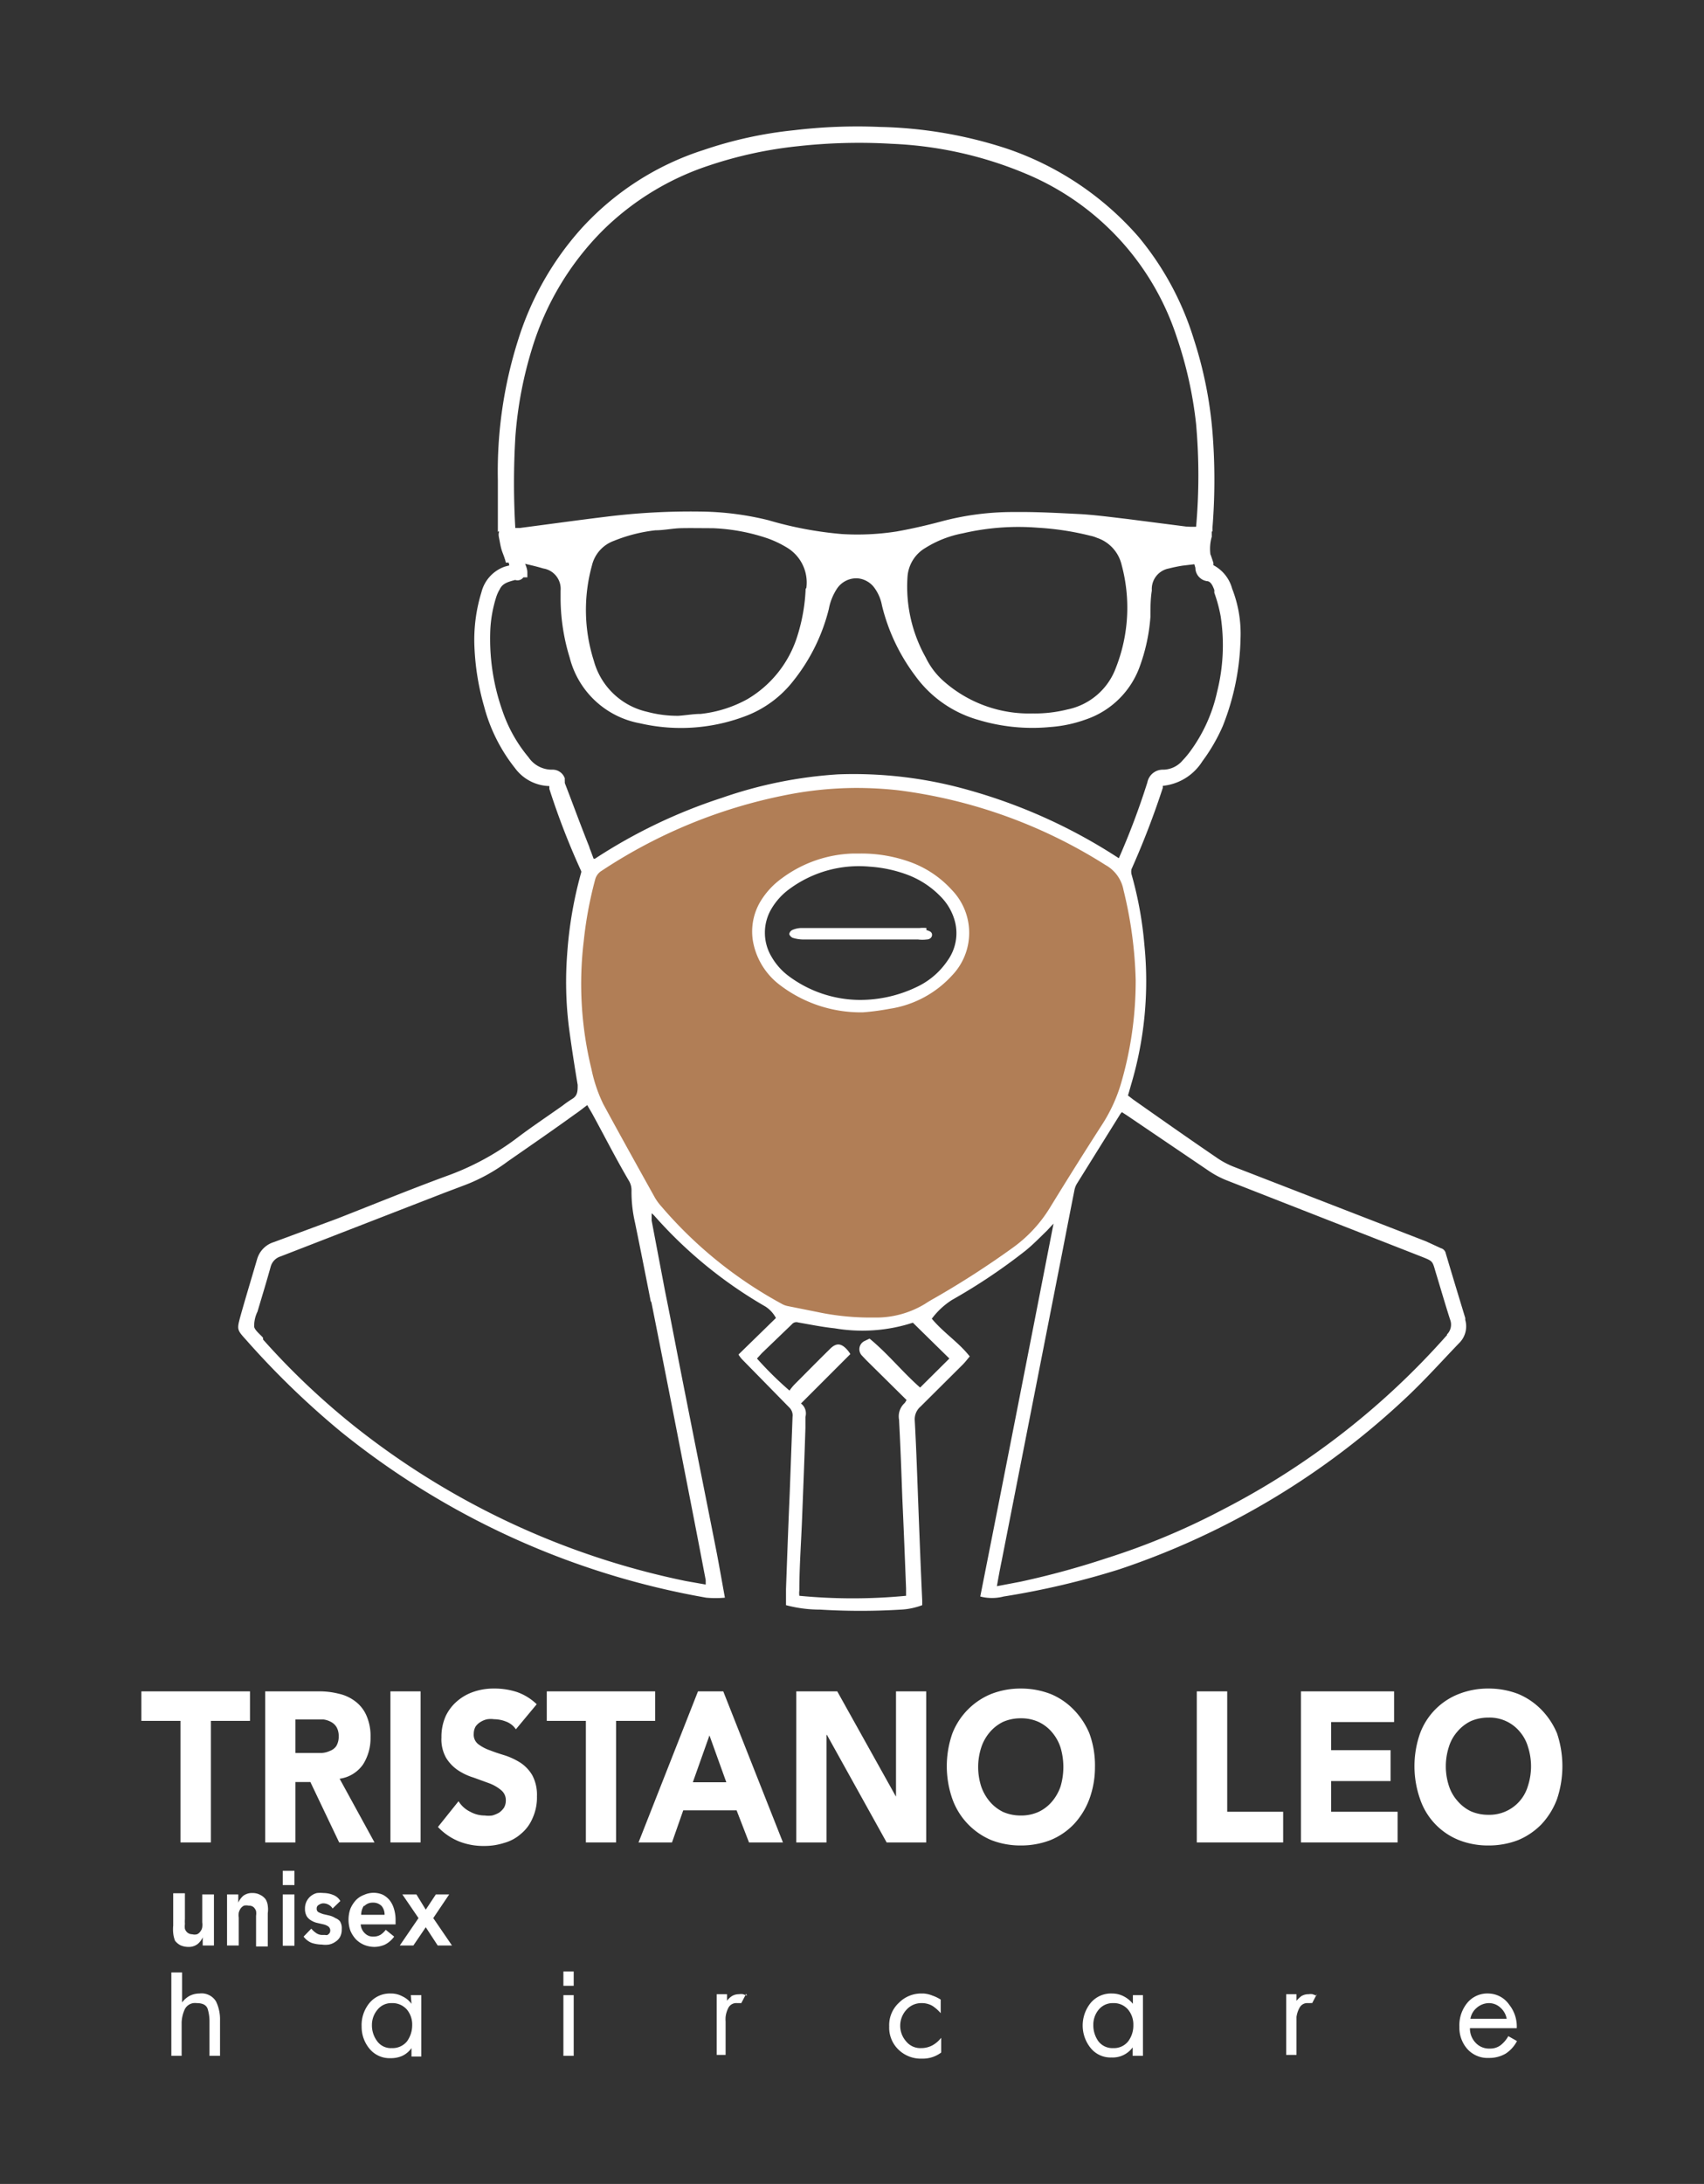
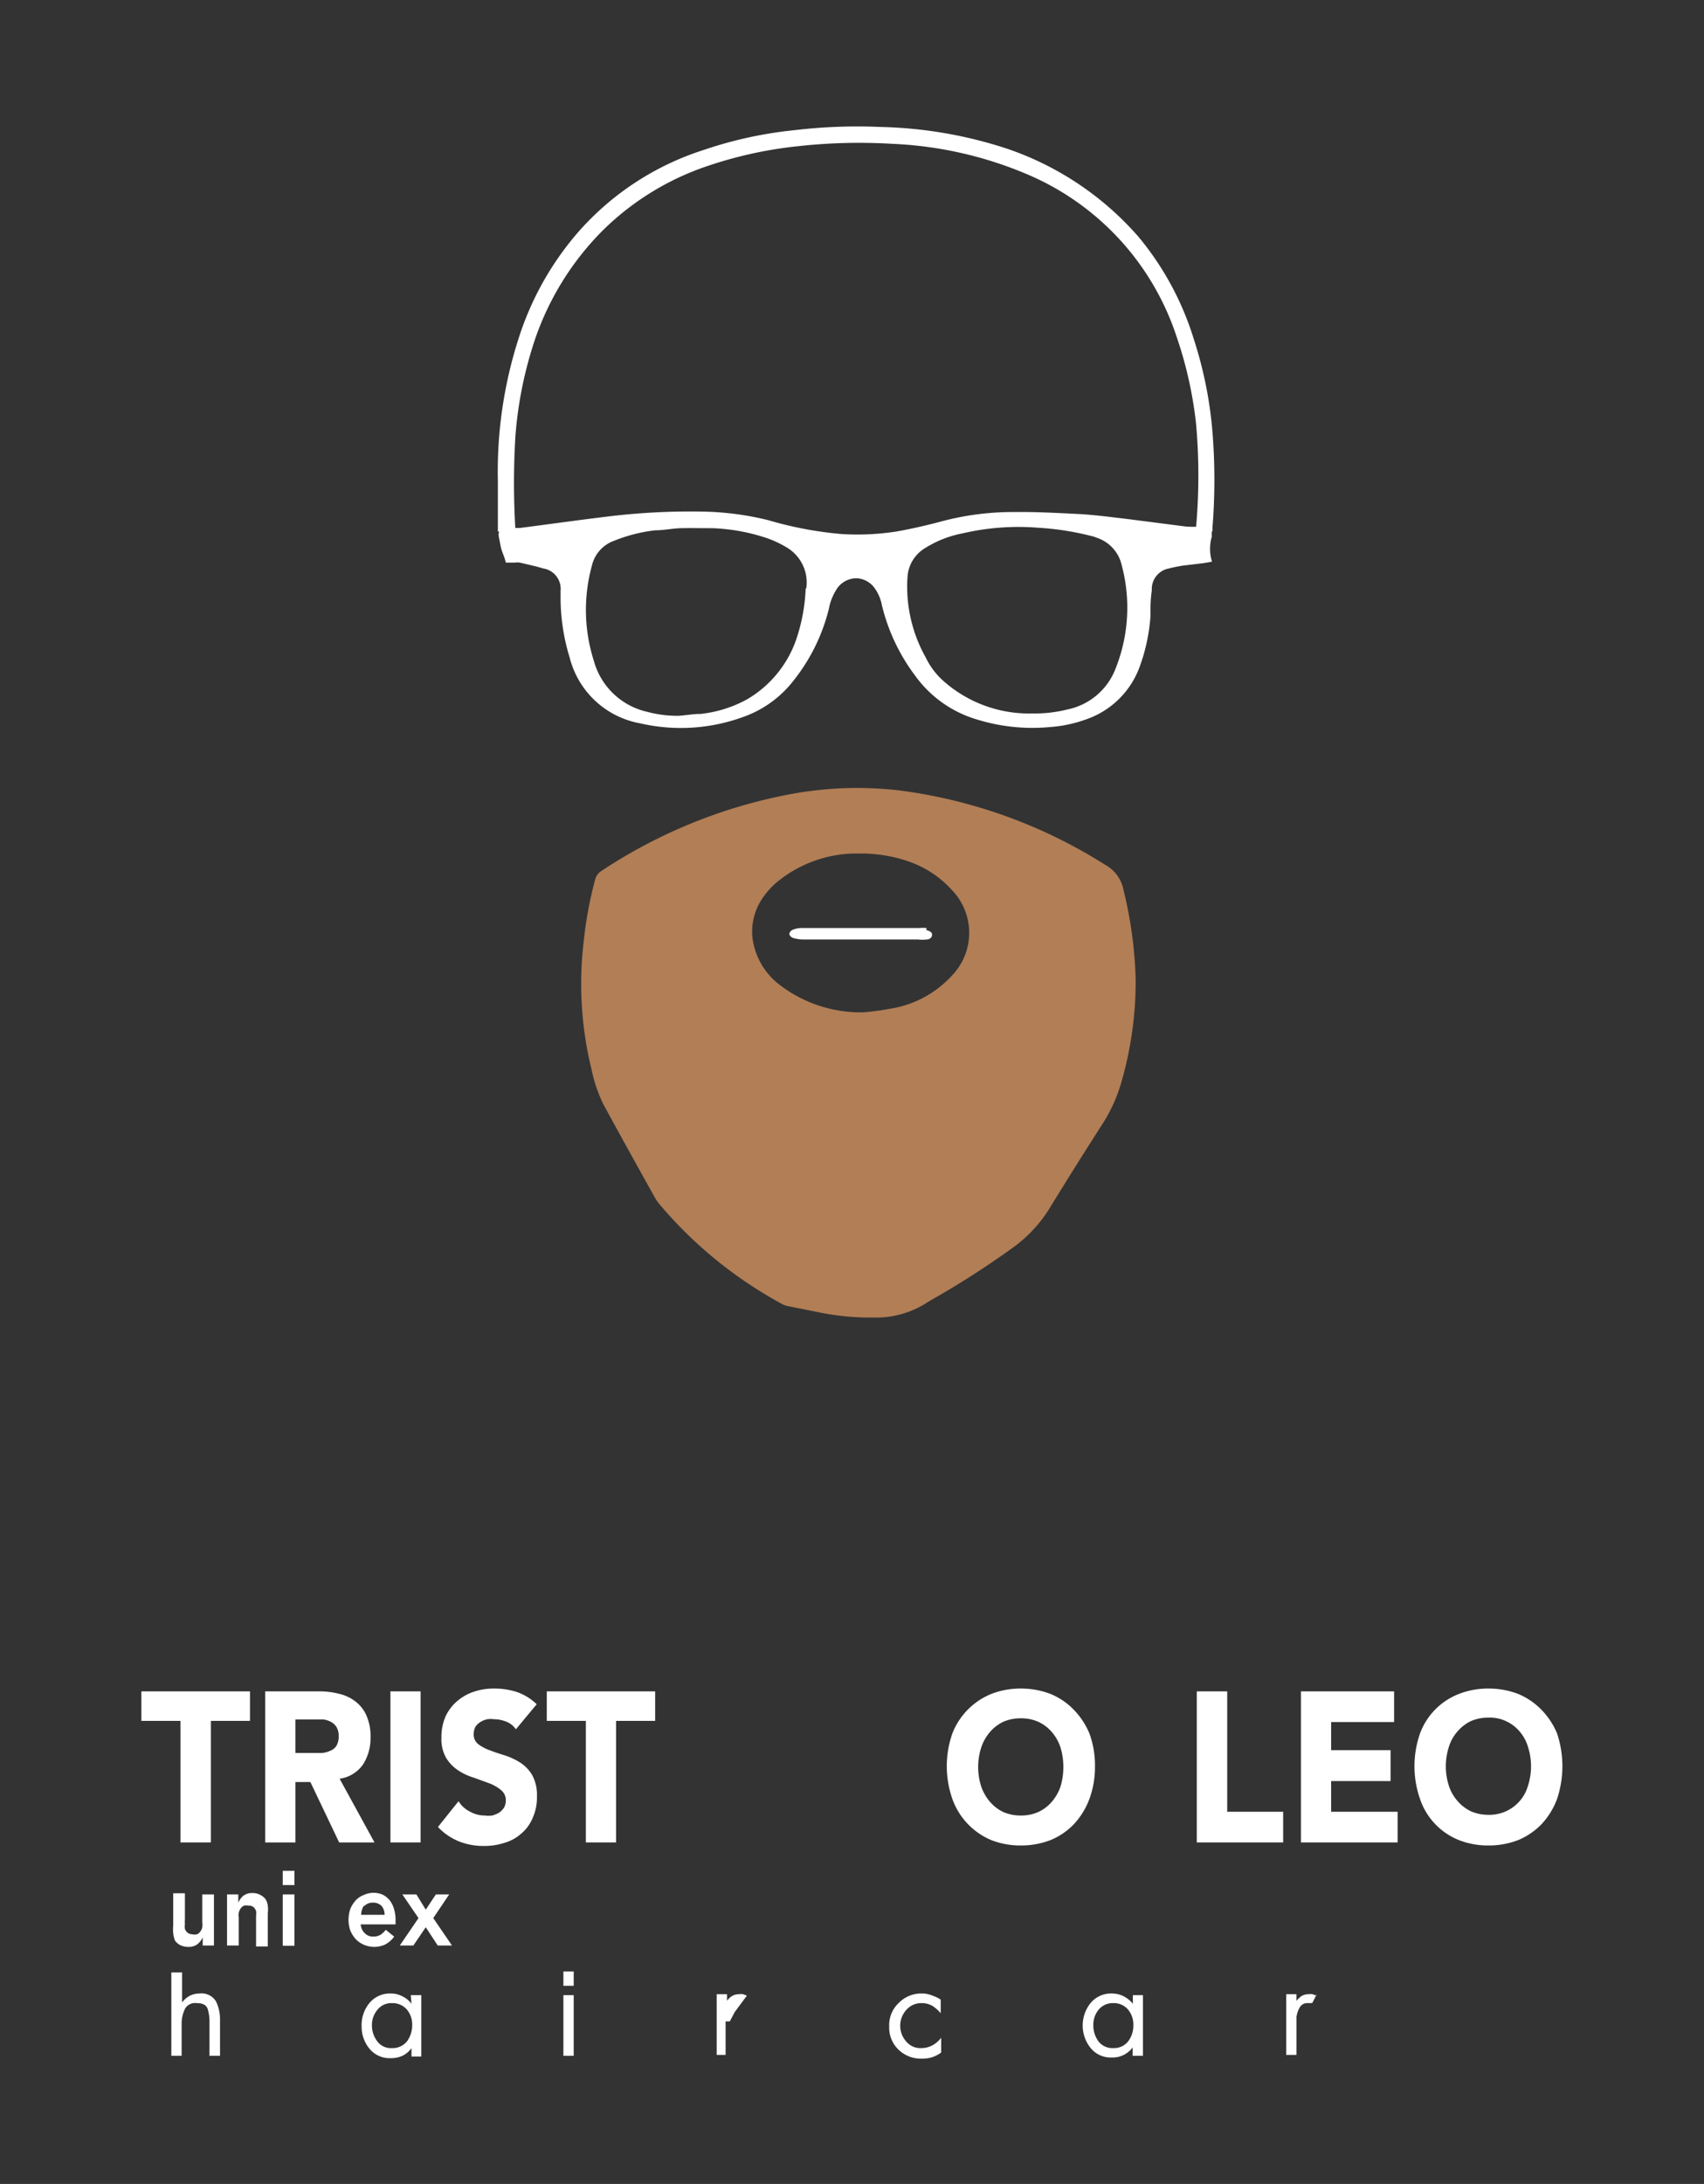
<svg xmlns="http://www.w3.org/2000/svg" id="Livello_1" data-name="Livello 1" viewBox="0 0 72.8 93.24">
  <rect x="0" y="0" width="72.8" height="93.24" fill="#333333" stroke="none" />
  <defs>
    <style>.cls-1{fill:#fff;}.cls-2{fill:#b17e56;}</style>
  </defs>
-   <path class="cls-1" d="M62.6,56.27c-.28-.92-.56-1.84-.83-2.75a.29.29,0,0,0-.21-.23L60.93,53,52.7,49.81a3.53,3.53,0,0,1-.74-.4c-1.19-.81-2.37-1.64-3.55-2.47l-.22-.17c.05-.16.09-.31.13-.45a15.47,15.47,0,0,0,.57-6,15.81,15.81,0,0,0-.55-3,.5.5,0,0,1,0-.21,35.68,35.68,0,0,0,1.34-3.48l0-.08a2.26,2.26,0,0,0,1.69-1.05A7.61,7.61,0,0,0,52.24,31,10.68,10.68,0,0,0,53,27.23a5.25,5.25,0,0,0-.36-2.1,1.6,1.6,0,0,0-.8-1s0,0,0-.1l-.07-.21-.05-.14-.68.12L51,24s.06.21.07.24a.58.58,0,0,0,.49.57c.19,0,.28.28.32.38l0,.12a6.18,6.18,0,0,1,.27,1A8.15,8.15,0,0,1,52,29.53a6.7,6.7,0,0,1-1.16,2.56,3.79,3.79,0,0,1-.32.38,1.1,1.1,0,0,1-.82.39.67.67,0,0,0-.68.54,31.94,31.94,0,0,1-1.22,3.24l-.25-.16a23.07,23.07,0,0,0-6.1-2.73,18,18,0,0,0-5.65-.69,18.63,18.63,0,0,0-4.95,1,22.62,22.62,0,0,0-5.43,2.6l-.06,0-.13-.35a1.2,1.2,0,0,1-.06-.17c-.28-.7-.55-1.42-.81-2.11l-.23-.6,0-.09a.76.76,0,0,1,0-.11.55.55,0,0,0-.55-.37,1.2,1.2,0,0,1-1-.53,6.17,6.17,0,0,1-1.12-2,9.21,9.21,0,0,1-.51-3.49,5.53,5.53,0,0,1,.26-1.38,1.59,1.59,0,0,1,.14-.3c.12-.26.37-.32.66-.4h0a.31.31,0,0,0,.35-.11l0,0,.17,0,0-.18c0-.09,0-.18-.1-.41l0-.14-.72,0,.05.22-.19.05a1.56,1.56,0,0,0-1,1.09,6.9,6.9,0,0,0-.3,2.35,10.74,10.74,0,0,0,.41,2.52A7.15,7.15,0,0,0,22,32.79a1.88,1.88,0,0,0,1.47.77s0,.08,0,.12a31.49,31.49,0,0,0,1.36,3.51l0,0a.13.13,0,0,1,0,.06,17.2,17.2,0,0,0-.6,3.5,15.66,15.66,0,0,0,.07,3.06c.11.84.24,1.67.38,2.51,0,.26,0,.46-.24.6a4.85,4.85,0,0,0-.4.28c-.68.48-1.37.94-2,1.42a11.37,11.37,0,0,1-2.8,1.53c-1.62.59-3.23,1.25-4.84,1.88l-2.7,1a1.07,1.07,0,0,0-.71.71c-.24.82-.49,1.64-.72,2.46-.15.56-.15.57.24,1a35.9,35.9,0,0,0,4.06,3.93,34.22,34.22,0,0,0,15.6,7.08,4.3,4.3,0,0,0,.8,0c-.12-.66-.23-1.29-.35-1.92-.44-2.23-.89-4.47-1.33-6.7-.3-1.5-.58-3-.88-4.48l-.57-3c0-.08,0-.17,0-.31a.83.83,0,0,1,.13.12,18.89,18.89,0,0,0,4.73,3.86,1.32,1.32,0,0,1,.45.49l-1.6,1.56a1.29,1.29,0,0,0,.15.2l1.53,1.56.5.51a.47.47,0,0,1,.13.39l-.12,3.23c-.06,1.38-.11,2.76-.16,4.13,0,.23,0,.45,0,.68a5.68,5.68,0,0,0,1.46.19,28.37,28.37,0,0,0,3.45,0,3,3,0,0,0,.91-.19v-.19c-.06-1.3-.11-2.59-.16-3.89s-.09-2.55-.16-3.83a.71.71,0,0,1,.25-.57l1.8-1.79c.11-.11.2-.23.3-.35-.48-.61-1.11-1-1.62-1.61a3.26,3.26,0,0,1,.86-.8,24.72,24.72,0,0,0,3.15-2.11c.32-.26.61-.56.9-.84l.29-.31,0,0q-1.56,8-3.13,15.92a2,2,0,0,0,1,0A34.46,34.46,0,0,0,47.82,67a33.29,33.29,0,0,0,12.34-7.41c.75-.71,1.45-1.49,2.17-2.24a1,1,0,0,0,.27-1M27.83,55.6q.71,3.56,1.4,7.11c.31,1.58.62,3.17.92,4.75,0,.05,0,.11,0,.19l-.85-.15a33.66,33.66,0,0,1-14.17-6.62,31.53,31.53,0,0,1-3.89-3.69s0,0,0-.06-.34-.3-.38-.48A1.37,1.37,0,0,1,11,56c.19-.64.39-1.29.57-1.94a.63.63,0,0,1,.42-.42L19,50.92l.9-.34a7.59,7.59,0,0,0,1.8-1c.95-.66,1.91-1.32,2.85-2,.18-.12.34-.25.54-.4.08.15.16.27.23.4.52.95,1,1.9,1.56,2.85a.78.78,0,0,1,.1.39,5.84,5.84,0,0,0,.15,1.38c.23,1.12.45,2.23.67,3.35M40.56,58l-1.25,1.24c-.76-.67-1.39-1.46-2.16-2.09l-.23.11a.39.39,0,0,0-.1.61l.19.2,1.72,1.7a.74.74,0,0,1-.08.13.77.77,0,0,0-.24.71c.06,1.12.1,2.24.14,3.36.06,1.28.11,2.57.16,3.85v.31a24,24,0,0,1-4.56,0,.94.94,0,0,1,0-.23c0-1,.08-2.09.12-3.14.05-1.27.1-2.53.14-3.8,0-.16,0-.31,0-.47a.53.53,0,0,0-.19-.57l2.11-2.11a1.29,1.29,0,0,0-.15-.2c-.26-.28-.47-.28-.74,0-.5.49-1,1-1.49,1.49a2.13,2.13,0,0,0-.22.27A15.14,15.14,0,0,1,32.34,58l.21-.23,1.28-1.23a.25.25,0,0,1,.27-.08c.52.09,1,.19,1.56.25A7,7,0,0,0,39,56.47L40.56,58m-.07-17a3.25,3.25,0,0,1-1.31,1.13,5.58,5.58,0,0,1-2.46.56,5.12,5.12,0,0,1-3-1,2.71,2.71,0,0,1-.75-.83,2,2,0,0,1,0-2.08,2.8,2.8,0,0,1,.75-.82A5,5,0,0,1,37.15,37a5.68,5.68,0,0,1,1.68.37,3.86,3.86,0,0,1,1.35.9,2.36,2.36,0,0,1,.62,1.08A2,2,0,0,1,40.49,41M61.82,57a32.8,32.8,0,0,1-9.56,7.44,30.16,30.16,0,0,1-5,2.09,35.5,35.5,0,0,1-3.67,1l-1,.19c.07-.39.13-.73.2-1.06l2.4-12.21c.24-1.21.47-2.42.71-3.62a.85.85,0,0,1,.1-.28l1.87-3,.06-.07.26.17L51.66,50a4,4,0,0,0,.74.39l8.38,3.28c.42.17.42.17.54.59.21.69.41,1.38.63,2.07a.59.59,0,0,1-.13.64" />
  <path class="cls-1" d="M21.32,22.67v.19l.7-.07v-.17a33.15,33.15,0,0,1,0-4,17,17,0,0,1,.72-3.77,12.13,12.13,0,0,1,3-5,11.64,11.64,0,0,1,4.54-2.78,17.7,17.7,0,0,1,3.83-.83,23.77,23.77,0,0,1,4-.1,16.51,16.51,0,0,1,5.7,1.27,11.39,11.39,0,0,1,6.47,7,17.13,17.13,0,0,1,.82,3.69,24.82,24.82,0,0,1,0,4.4l0,.19h.7l0-.16a25.54,25.54,0,0,0,0-4.09A17.41,17.41,0,0,0,51,14.47a12.62,12.62,0,0,0-2.36-4.36A13,13,0,0,0,43,6.34a18.59,18.59,0,0,0-5.4-.92,22.79,22.79,0,0,0-3.68.14,17.43,17.43,0,0,0-3.85.84,12,12,0,0,0-5.28,3.41,12.85,12.85,0,0,0-2.65,4.69,18.53,18.53,0,0,0-.87,6c0,.4,0,.9,0,1.39,0,.3,0,.58,0,.82" />
  <path class="cls-1" d="M39.58,39.62a1.35,1.35,0,0,0-.29,0H34.23a1,1,0,0,0-.37.08.24.24,0,0,0-.14.17c0,.06.09.15.15.17a1.55,1.55,0,0,0,.43.07h4.92a1.57,1.57,0,0,0,.37,0c.11,0,.23-.07.23-.2s-.13-.17-.24-.2" />
  <path class="cls-2" d="M48,38a1.54,1.54,0,0,0-.77-1.07,21.6,21.6,0,0,0-8.85-3.19,16.33,16.33,0,0,0-1.84-.1,15.7,15.7,0,0,0-3,.31,21.93,21.93,0,0,0-7.84,3.23.61.61,0,0,0-.27.36,16.7,16.7,0,0,0-.49,2.63,15.3,15.3,0,0,0,.33,5.48,6.3,6.3,0,0,0,.5,1.48c.71,1.31,1.44,2.62,2.17,3.93a2.19,2.19,0,0,0,.31.44,18.13,18.13,0,0,0,5.14,4.16.82.82,0,0,0,.26.1l1.25.25a11,11,0,0,0,2.13.24h.31a4,4,0,0,0,2.19-.59c.15-.1.31-.19.47-.28a38,38,0,0,0,3.24-2.09,5.87,5.87,0,0,0,1.61-1.72c.73-1.19,1.47-2.37,2.23-3.55a6.74,6.74,0,0,0,.8-1.72,15.56,15.56,0,0,0,.64-4.46A17.83,17.83,0,0,0,48,38M33.25,42a3,3,0,0,1-1.09-1.87,2.51,2.51,0,0,1,.32-1.63,3.36,3.36,0,0,1,.92-1,5.36,5.36,0,0,1,3.06-1.06h.29a6.17,6.17,0,0,1,2.21.39A4.45,4.45,0,0,1,40.67,38a2.63,2.63,0,0,1,0,3.65A4.52,4.52,0,0,1,38,43.07a10.46,10.46,0,0,1-1.13.15A5.69,5.69,0,0,1,33.25,42" />
  <path class="cls-1" d="M51.77,22.9c0-.08,0-.22,0-.26a.33.33,0,0,1-.11-.16h-.4a3.83,3.83,0,0,1-.59,0l-2.49-.32c-.68-.08-1.36-.17-2-.21-1-.05-1.9-.1-2.84-.09a11.84,11.84,0,0,0-3.19.42c-.61.16-1.22.3-1.84.41a10.87,10.87,0,0,1-2.35.11,15.86,15.86,0,0,1-3.13-.59,12.58,12.58,0,0,0-2.93-.37,29.21,29.21,0,0,0-4,.22c-1.23.15-2.45.32-3.68.48-.11,0-.22,0-.35,0l-.44.05c-.17.12-.13.27-.1.42s.05.29.09.43.1.27.14.4a1.21,1.21,0,0,1,.05.18H22a.69.69,0,0,1,.21,0c.34.08.67.15,1,.25a.88.88,0,0,1,.74.95v.38a8.68,8.68,0,0,0,.39,2.48,3.8,3.8,0,0,0,3,2.8,7.77,7.77,0,0,0,4.62-.35,4.69,4.69,0,0,0,1.94-1.47A8,8,0,0,0,35.41,26a2.36,2.36,0,0,1,.37-.9,1,1,0,0,1,.85-.41,1,1,0,0,1,.7.37,1.82,1.82,0,0,1,.35.79,8.21,8.21,0,0,0,1.42,3,5,5,0,0,0,2.68,1.88,8,8,0,0,0,3.08.31,5.64,5.64,0,0,0,1.52-.32,3.72,3.72,0,0,0,2.33-2.31,7.8,7.8,0,0,0,.44-2.08c0-.37,0-.75.06-1.12a.89.89,0,0,1,.73-.94c.19-.05.39-.09.58-.12l.92-.11.34-.06a1.87,1.87,0,0,1,0-1.1M34.42,25.14a7.69,7.69,0,0,1-.35,2,4.77,4.77,0,0,1-2.14,2.71,5.3,5.3,0,0,1-2,.63c-.31,0-.63.06-.95.08a5,5,0,0,1-1.33-.17,3.06,3.06,0,0,1-2.28-2.18,7.14,7.14,0,0,1-.08-4.07,1.48,1.48,0,0,1,.94-1.05A6.72,6.72,0,0,1,28,22.64c.36,0,.72-.08,1.08-.09s.92,0,1.37,0a8.27,8.27,0,0,1,2.36.44,4.52,4.52,0,0,1,.83.4,1.74,1.74,0,0,1,.81,1.71m13.22,3.42a2.8,2.8,0,0,1-2.07,1.77,5.7,5.7,0,0,1-1.48.17,5.51,5.51,0,0,1-3.76-1.34,3.19,3.19,0,0,1-.81-1.05,6.17,6.17,0,0,1-.78-3.42,1.55,1.55,0,0,1,.77-1.26,4.62,4.62,0,0,1,1.59-.62,10.49,10.49,0,0,1,3.21-.24,12,12,0,0,1,2.23.34,1.4,1.4,0,0,1,.29.09,1.6,1.6,0,0,1,1.06,1.16,7,7,0,0,1-.25,4.4" />
  <polygon class="cls-1" points="7.71 78.66 9.01 78.66 9.01 73.47 10.68 73.47 10.68 72.21 6.04 72.21 6.04 73.47 7.71 73.47 7.71 78.66" />
  <path class="cls-1" d="M14.49,78.66H16l-1.49-2.72a1.46,1.46,0,0,0,1-.61,2.08,2.08,0,0,0,.32-1.16,2.16,2.16,0,0,0-.18-.94,1.52,1.52,0,0,0-.48-.6,1.8,1.8,0,0,0-.7-.32,3.36,3.36,0,0,0-.85-.1H11.33v6.45h1.29V76.08h.64Zm-1.87-5.25h.85l.35,0a.92.92,0,0,1,.33.11.6.6,0,0,1,.23.22.75.75,0,0,1,.09.39.77.77,0,0,1-.1.41.56.56,0,0,1-.27.21,1,1,0,0,1-.35.09H12.62Z" />
  <rect class="cls-1" x="16.68" y="72.21" width="1.29" height="6.45" />
  <path class="cls-1" d="M22.24,75.26a3,3,0,0,0-.65-.31c-.23-.07-.45-.14-.65-.22a1.8,1.8,0,0,1-.5-.26.51.51,0,0,1-.2-.45.62.62,0,0,1,.08-.31.7.7,0,0,1,.22-.2.86.86,0,0,1,.28-.11,1,1,0,0,1,.29,0,1.4,1.4,0,0,1,.51.1.87.87,0,0,1,.42.33l.89-1.07a2.32,2.32,0,0,0-.84-.52,3.11,3.11,0,0,0-1-.15,2.62,2.62,0,0,0-.83.13,2.12,2.12,0,0,0-.72.4,1.92,1.92,0,0,0-.5.65,2.17,2.17,0,0,0-.18.91,1.6,1.6,0,0,0,.2.87,1.72,1.72,0,0,0,.51.53,2.5,2.5,0,0,0,.66.31l.66.24a1.75,1.75,0,0,1,.51.29.55.55,0,0,1,.21.46.61.61,0,0,1-.08.3.84.84,0,0,1-.21.21,1.26,1.26,0,0,1-.29.12,1.17,1.17,0,0,1-.32,0,1.27,1.27,0,0,1-.62-.16,1.2,1.2,0,0,1-.5-.45L18.71,78a2.55,2.55,0,0,0,.91.62,2.81,2.81,0,0,0,1.06.19,2.71,2.71,0,0,0,.86-.13,1.8,1.8,0,0,0,.72-.39,1.73,1.73,0,0,0,.49-.66,2.13,2.13,0,0,0,.19-.94,1.77,1.77,0,0,0-.2-.9A1.63,1.63,0,0,0,22.24,75.26Z" />
  <polygon class="cls-1" points="27.99 72.21 23.36 72.21 23.36 73.47 25.03 73.47 25.03 78.66 26.32 78.66 26.32 73.47 27.99 73.47 27.99 72.21" />
-   <path class="cls-1" d="M29.82,72.21l-2.54,6.45h1.43l.48-1.37h2.28L32,78.66h1.45l-2.55-6.45Zm-.22,3.88.71-2,.72,2Z" />
-   <polygon class="cls-1" points="39.57 72.21 38.28 72.21 38.28 76.69 38.27 76.69 35.77 72.21 34.02 72.21 34.02 78.66 35.31 78.66 35.31 74.07 35.33 74.07 37.88 78.66 39.57 78.66 39.57 72.21" />
  <path class="cls-1" d="M46.78,75.44A3.93,3.93,0,0,0,46.54,74,3.22,3.22,0,0,0,45.88,73a2.91,2.91,0,0,0-1-.68,3.5,3.5,0,0,0-1.27-.23,3.44,3.44,0,0,0-1.26.23A3,3,0,0,0,40.69,74a4.23,4.23,0,0,0,0,2.81,3,3,0,0,0,1.66,1.75,3.44,3.44,0,0,0,1.26.23,3.5,3.5,0,0,0,1.27-.23,2.91,2.91,0,0,0,1-.68,3.22,3.22,0,0,0,.66-1.07A3.92,3.92,0,0,0,46.78,75.44Zm-1.47.83a2,2,0,0,1-.37.65,1.69,1.69,0,0,1-.58.44,1.79,1.79,0,0,1-.75.15,1.86,1.86,0,0,1-.75-.15,1.75,1.75,0,0,1-.57-.44,2,2,0,0,1-.37-.65,2.71,2.71,0,0,1,0-1.66,1.92,1.92,0,0,1,.37-.66,1.75,1.75,0,0,1,.57-.44,1.86,1.86,0,0,1,.75-.15,1.79,1.79,0,0,1,.75.15,1.69,1.69,0,0,1,.58.44,1.92,1.92,0,0,1,.37.66,2.93,2.93,0,0,1,0,1.66Z" />
  <polygon class="cls-1" points="52.43 72.21 51.13 72.21 51.13 78.66 54.82 78.66 54.82 77.35 52.43 77.35 52.43 72.21" />
  <polygon class="cls-1" points="56.87 76.04 59.41 76.04 59.41 74.72 56.87 74.72 56.87 73.52 59.56 73.52 59.56 72.21 55.58 72.21 55.58 78.66 59.71 78.66 59.71 77.35 56.87 77.35 56.87 76.04" />
  <path class="cls-1" d="M66.52,74A3.22,3.22,0,0,0,65.86,73a3,3,0,0,0-1-.68,3.5,3.5,0,0,0-1.27-.23,3.4,3.4,0,0,0-1.26.23A2.88,2.88,0,0,0,60.67,74a4.23,4.23,0,0,0,0,2.81,2.88,2.88,0,0,0,1.66,1.75,3.4,3.4,0,0,0,1.26.23,3.5,3.5,0,0,0,1.27-.23,3,3,0,0,0,1-.68,3.22,3.22,0,0,0,.66-1.07,4.41,4.41,0,0,0,0-2.81Zm-1.24,2.24a1.71,1.71,0,0,1-1.69,1.24,1.86,1.86,0,0,1-.75-.15,1.75,1.75,0,0,1-.57-.44,1.81,1.81,0,0,1-.37-.65,2.71,2.71,0,0,1,0-1.66,1.77,1.77,0,0,1,.37-.66,1.75,1.75,0,0,1,.57-.44,1.86,1.86,0,0,1,.75-.15,1.67,1.67,0,0,1,1.33.59,1.75,1.75,0,0,1,.36.66,2.71,2.71,0,0,1,0,1.66Z" />
  <path class="cls-1" d="M8.52,85.11a.93.93,0,0,0-.42.1,1,1,0,0,0-.32.28h0V84.21H7.32v3.56h.44V86.44s0-.07,0-.11a1.49,1.49,0,0,1,.14-.56.49.49,0,0,1,.5-.25c.26,0,.41.08.47.24a1.82,1.82,0,0,1,.08.55v1.46H9.4V86.24a1.74,1.74,0,0,0-.17-.79A.72.72,0,0,0,8.52,85.11Z" />
  <path class="cls-1" d="M17.58,85.55h0a1,1,0,0,0-.39-.32,1,1,0,0,0-.49-.12,1.13,1.13,0,0,0-.92.41,1.48,1.48,0,0,0-.33,1,1.46,1.46,0,0,0,.33.94,1.11,1.11,0,0,0,.91.41,1.18,1.18,0,0,0,.5-.1,1,1,0,0,0,.39-.33h0v.36H18V85.18h-.45Zm-.19,1.6a.79.79,0,0,1-.65.29.72.72,0,0,1-.63-.3,1.12,1.12,0,0,1-.22-.69,1,1,0,0,1,.23-.64.75.75,0,0,1,.61-.29.82.82,0,0,1,.65.27,1,1,0,0,1,.23.67A1.18,1.18,0,0,1,17.39,87.15Z" />
-   <path class="cls-1" d="M31.91,85.2l-.16-.06a.52.52,0,0,0-.18,0,.56.56,0,0,0-.3.08.8.8,0,0,0-.21.2l0,0,0,0h0v-.28h-.44v2.59H31V86.3a1.23,1.23,0,0,1,0-.19,1.1,1.1,0,0,1,.13-.41.38.38,0,0,1,.36-.18l.1,0,.08,0,0,0,0,0,.21-.4,0,0Z" />
+   <path class="cls-1" d="M31.91,85.2l-.16-.06a.52.52,0,0,0-.18,0,.56.56,0,0,0-.3.08.8.8,0,0,0-.21.2l0,0,0,0h0v-.28h-.44v2.59H31V86.3l.1,0,.08,0,0,0,0,0,.21-.4,0,0Z" />
  <path class="cls-1" d="M39.84,87.32a1,1,0,0,1-.48.12.78.78,0,0,1-.65-.29,1,1,0,0,1-.25-.67,1,1,0,0,1,.26-.67.85.85,0,0,1,.66-.29.9.9,0,0,1,.46.12,1.69,1.69,0,0,1,.35.31h0v-.58a1.62,1.62,0,0,0-.35-.17,1.24,1.24,0,0,0-.38-.09H39.4a1.34,1.34,0,0,0-1,.4,1.29,1.29,0,0,0-.41,1,1.3,1.3,0,0,0,.4,1,1.37,1.37,0,0,0,1,.38,1.31,1.31,0,0,0,.82-.26V87h0A1.24,1.24,0,0,1,39.84,87.32Z" />
  <path class="cls-1" d="M48.4,85.55h0a1.2,1.2,0,0,0-.39-.32,1.08,1.08,0,0,0-.5-.12,1.13,1.13,0,0,0-.92.41,1.53,1.53,0,0,0,0,1.91,1.09,1.09,0,0,0,.9.41,1.05,1.05,0,0,0,.9-.43h0v.36h.44V85.18H48.4Zm-.2,1.6a.77.77,0,0,1-.64.29.75.75,0,0,1-.64-.3,1.17,1.17,0,0,1-.21-.69,1,1,0,0,1,.22-.64.77.77,0,0,1,.62-.29.8.8,0,0,1,.64.27,1,1,0,0,1,.23.67A1.12,1.12,0,0,1,48.2,87.15Z" />
  <path class="cls-1" d="M56.24,85.2l-.16-.06a.47.47,0,0,0-.17,0,.57.57,0,0,0-.31.08,1.29,1.29,0,0,0-.21.2l0,0,0,0h0v-.28h-.44v2.59h.44V86.48a63.55,63.55,0,0,0,0-.37,1.11,1.11,0,0,1,.14-.41.37.37,0,0,1,.35-.18l.1,0a.2.2,0,0,1,.08,0l0,0,0,0,.21-.4,0,0Z" />
-   <path class="cls-1" d="M63.6,85.11a1.11,1.11,0,0,0-.93.42,1.5,1.5,0,0,0-.32,1,1.37,1.37,0,0,0,.34.95,1.16,1.16,0,0,0,.92.38,1.39,1.39,0,0,0,.71-.18,1.42,1.42,0,0,0,.49-.54l-.37-.21a1.32,1.32,0,0,1-.32.38.73.73,0,0,1-.47.15.78.78,0,0,1-.61-.25.88.88,0,0,1-.24-.62h2v0a0,0,0,0,0,0,0v0a1.49,1.49,0,0,0-.32-1A1.1,1.1,0,0,0,63.6,85.11Zm-.78,1.08a.78.78,0,0,1,.27-.47.81.81,0,0,1,.52-.2.72.72,0,0,1,.5.2.82.82,0,0,1,.26.47Z" />
  <rect class="cls-1" x="24.07" y="85.18" width="0.44" height="2.59" />
  <rect class="cls-1" x="24.07" y="84.17" width="0.44" height="0.61" />
  <path class="cls-1" d="M7.48,82.86a.71.71,0,0,0,.23.19.82.82,0,0,0,.34.07A.61.61,0,0,0,8.44,83a.77.77,0,0,0,.22-.29h0v.35h.48V80.88h-.5v1.19a.76.76,0,0,1,0,.21.37.37,0,0,1-.08.18.33.33,0,0,1-.14.12.41.41,0,0,1-.21,0,.32.32,0,0,1-.2-.07.36.36,0,0,1-.11-.16.78.78,0,0,1,0-.21,1.55,1.55,0,0,1,0-.21v-1.1h-.5v1.38a1.65,1.65,0,0,0,0,.32A1.18,1.18,0,0,0,7.48,82.86Z" />
  <path class="cls-1" d="M11.35,81.09a.62.62,0,0,0-.23-.19.67.67,0,0,0-.33-.08.62.62,0,0,0-.4.12.86.86,0,0,0-.21.29h0v-.35H9.7v2.18h.5V81.87a.75.75,0,0,1,0-.21.58.58,0,0,1,.08-.18.41.41,0,0,1,.14-.12.46.46,0,0,1,.21,0,.3.3,0,0,1,.2.06.39.39,0,0,1,.11.17.65.65,0,0,1,0,.2v1.31h.5V81.68a1.12,1.12,0,0,0,0-.32A.66.66,0,0,0,11.35,81.09Z" />
  <rect class="cls-1" x="12.08" y="80.88" width="0.5" height="2.19" />
-   <path class="cls-1" d="M14.33,81.89a.85.85,0,0,0-.26-.11l-.26-.06a1.38,1.38,0,0,1-.2-.08.16.16,0,0,1-.08-.15.17.17,0,0,1,.1-.17.33.33,0,0,1,.19-.06.47.47,0,0,1,.39.22l.33-.32a.6.6,0,0,0-.31-.26,1.1,1.1,0,0,0-.4-.08,1.45,1.45,0,0,0-.29,0,.67.67,0,0,0-.51.67.62.62,0,0,0,.08.33.57.57,0,0,0,.2.18.82.82,0,0,0,.26.1l.26.06a.61.61,0,0,1,.2.09.22.22,0,0,1,.05.28.34.34,0,0,1-.09.08.21.21,0,0,1-.1,0l-.12,0a.45.45,0,0,1-.26-.08.93.93,0,0,1-.21-.19l-.33.34a.81.81,0,0,0,.35.27,1.43,1.43,0,0,0,.43.07,1,1,0,0,0,.3,0,.7.7,0,0,0,.28-.12.58.58,0,0,0,.2-.21.67.67,0,0,0,.07-.33.55.55,0,0,0-.08-.34A.5.5,0,0,0,14.33,81.89Z" />
  <path class="cls-1" d="M16,83.12a1.14,1.14,0,0,0,.45-.1,1.11,1.11,0,0,0,.39-.34l-.36-.29a.88.88,0,0,1-.22.21.59.59,0,0,1-.31.08.48.48,0,0,1-.36-.14.57.57,0,0,1-.18-.38H16.9V82a1.61,1.61,0,0,0-.07-.51,1.08,1.08,0,0,0-.19-.37.92.92,0,0,0-.29-.23,1,1,0,0,0-.38-.08,1,1,0,0,0-.42.09.93.93,0,0,0-.35.23,1.31,1.31,0,0,0-.23.36,1.42,1.42,0,0,0,0,.94,1.31,1.31,0,0,0,.23.36,1.09,1.09,0,0,0,.35.24A1.16,1.16,0,0,0,16,83.12Zm-.43-1.75a.49.49,0,0,1,.36-.14.5.5,0,0,1,.37.14.56.56,0,0,1,.13.38h-1A.73.73,0,0,1,15.54,81.37Z" />
  <polygon class="cls-1" points="19.19 80.88 18.62 80.88 18.19 81.53 17.79 80.88 17.19 80.88 17.88 81.89 17.08 83.06 17.66 83.06 18.19 82.28 18.7 83.06 19.31 83.06 18.51 81.89 19.19 80.88" />
  <rect class="cls-1" x="12.08" y="79.87" width="0.5" height="0.61" />
</svg>